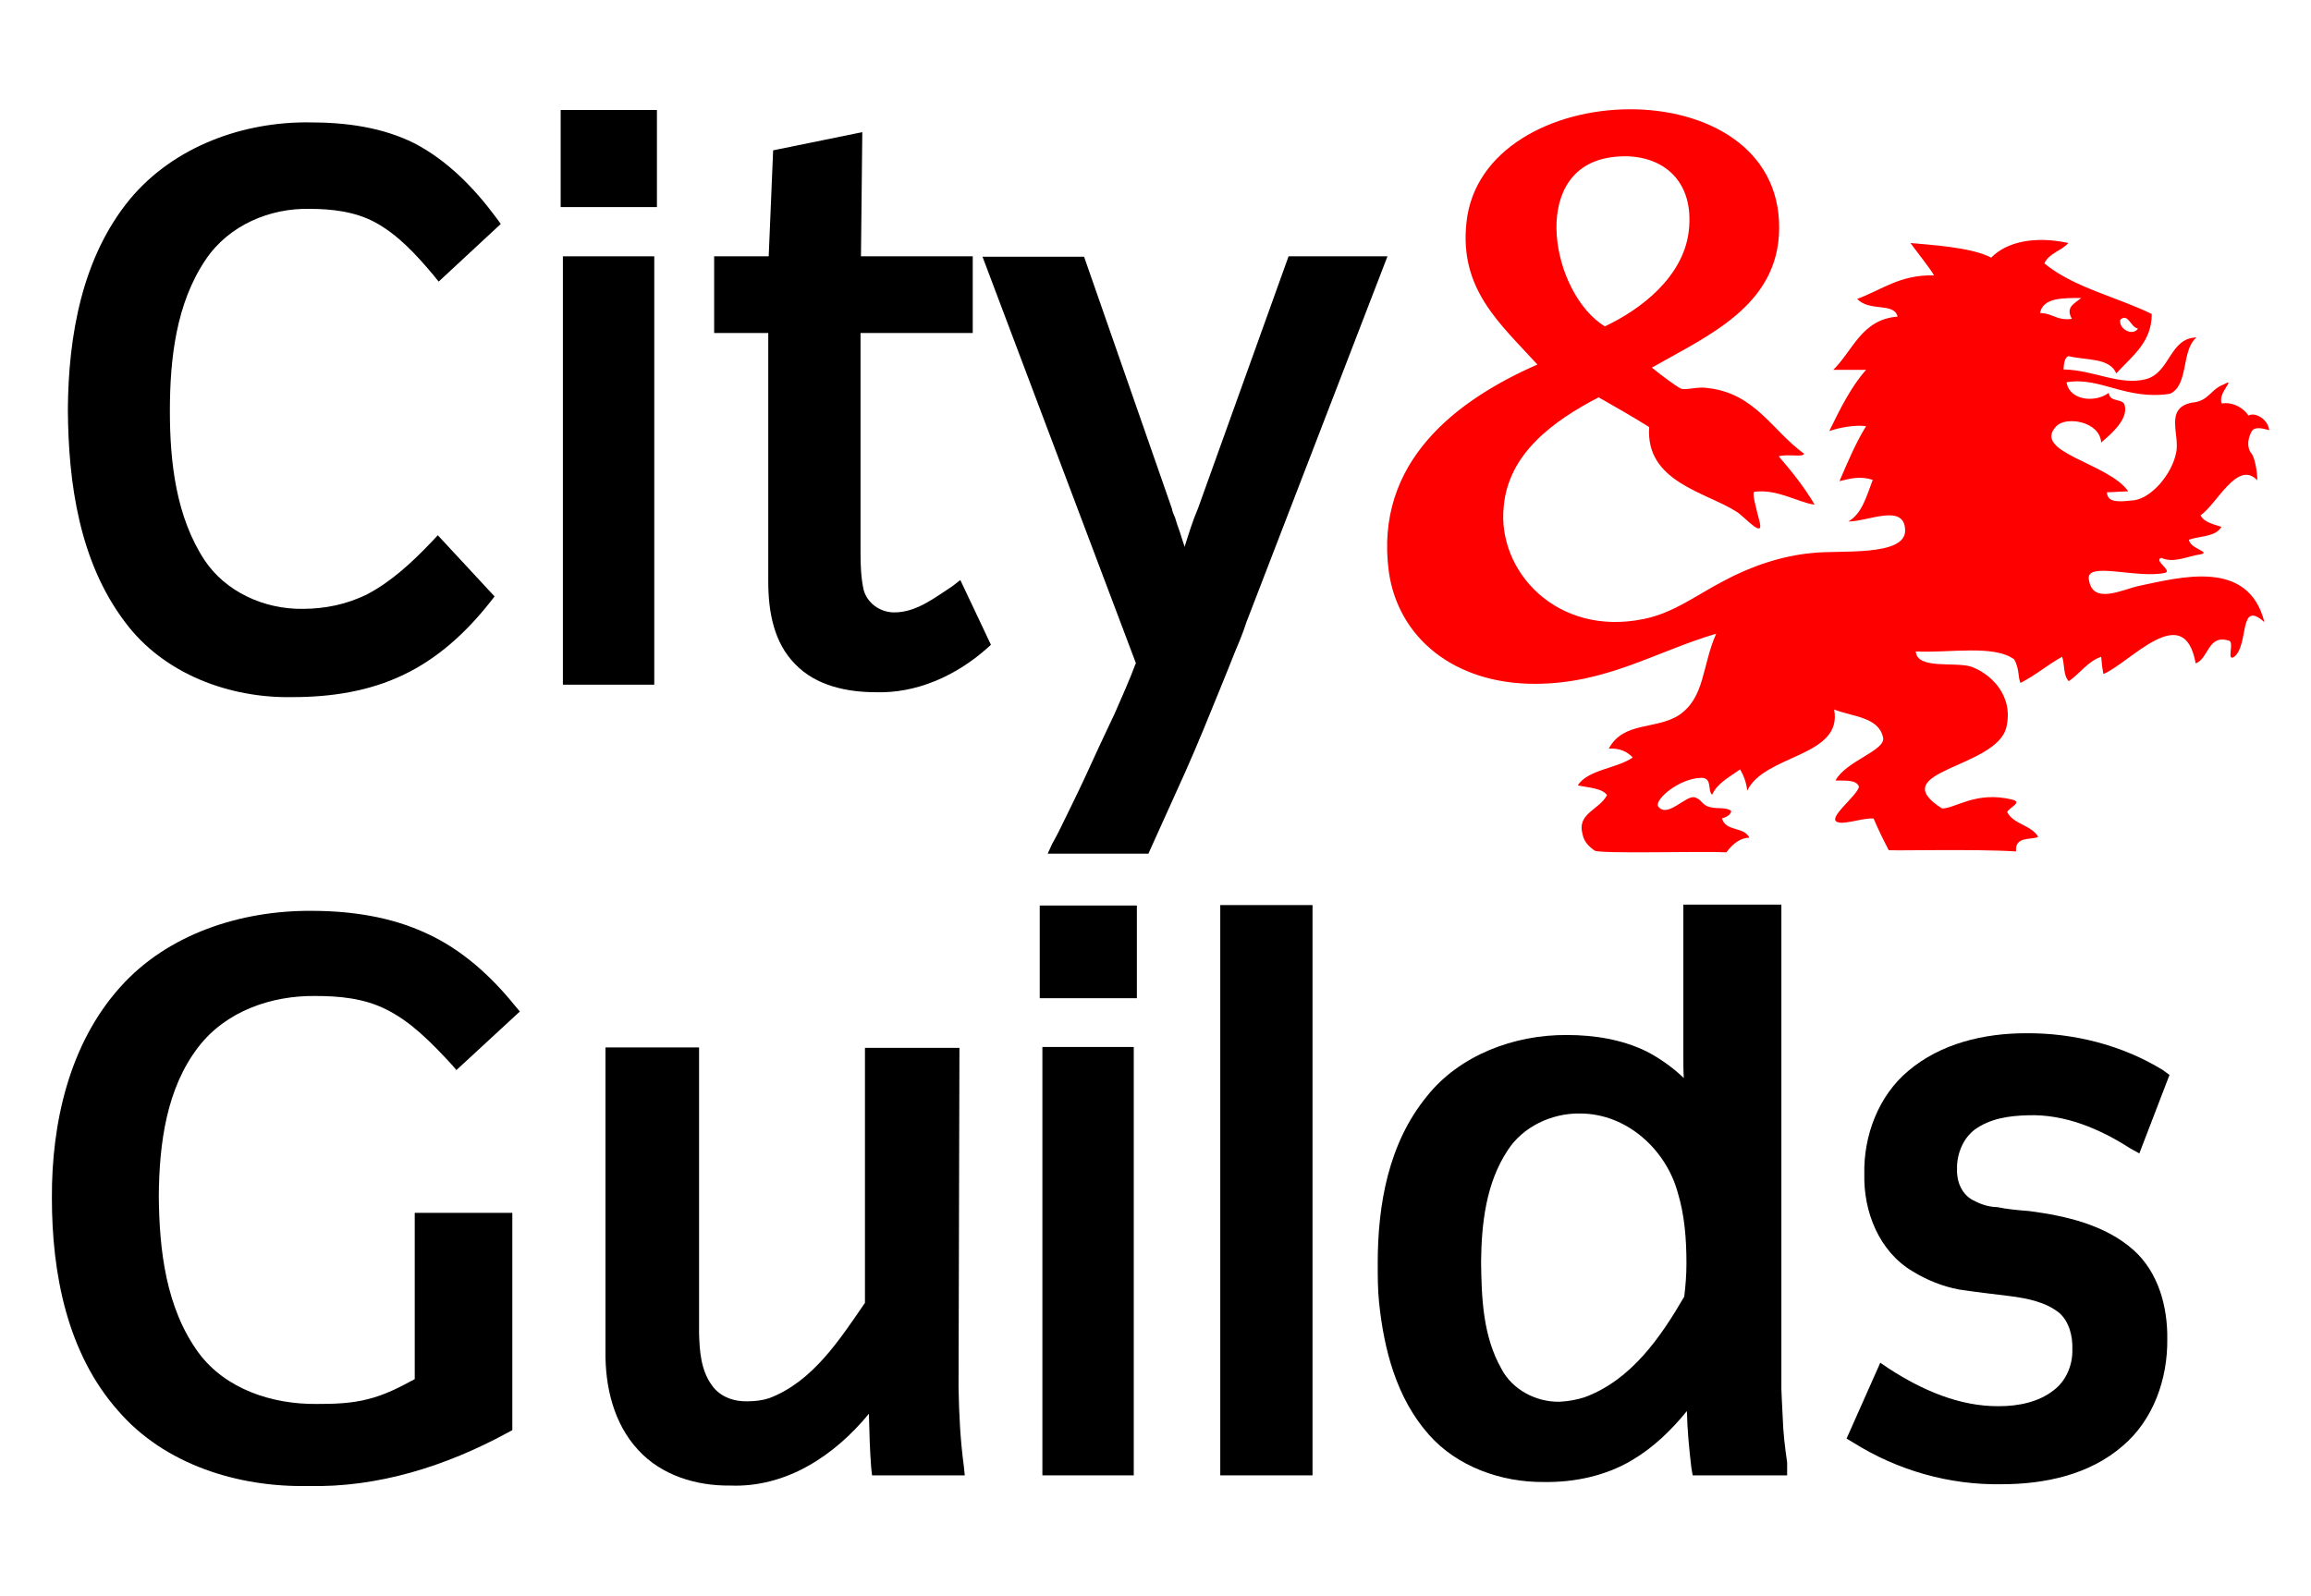
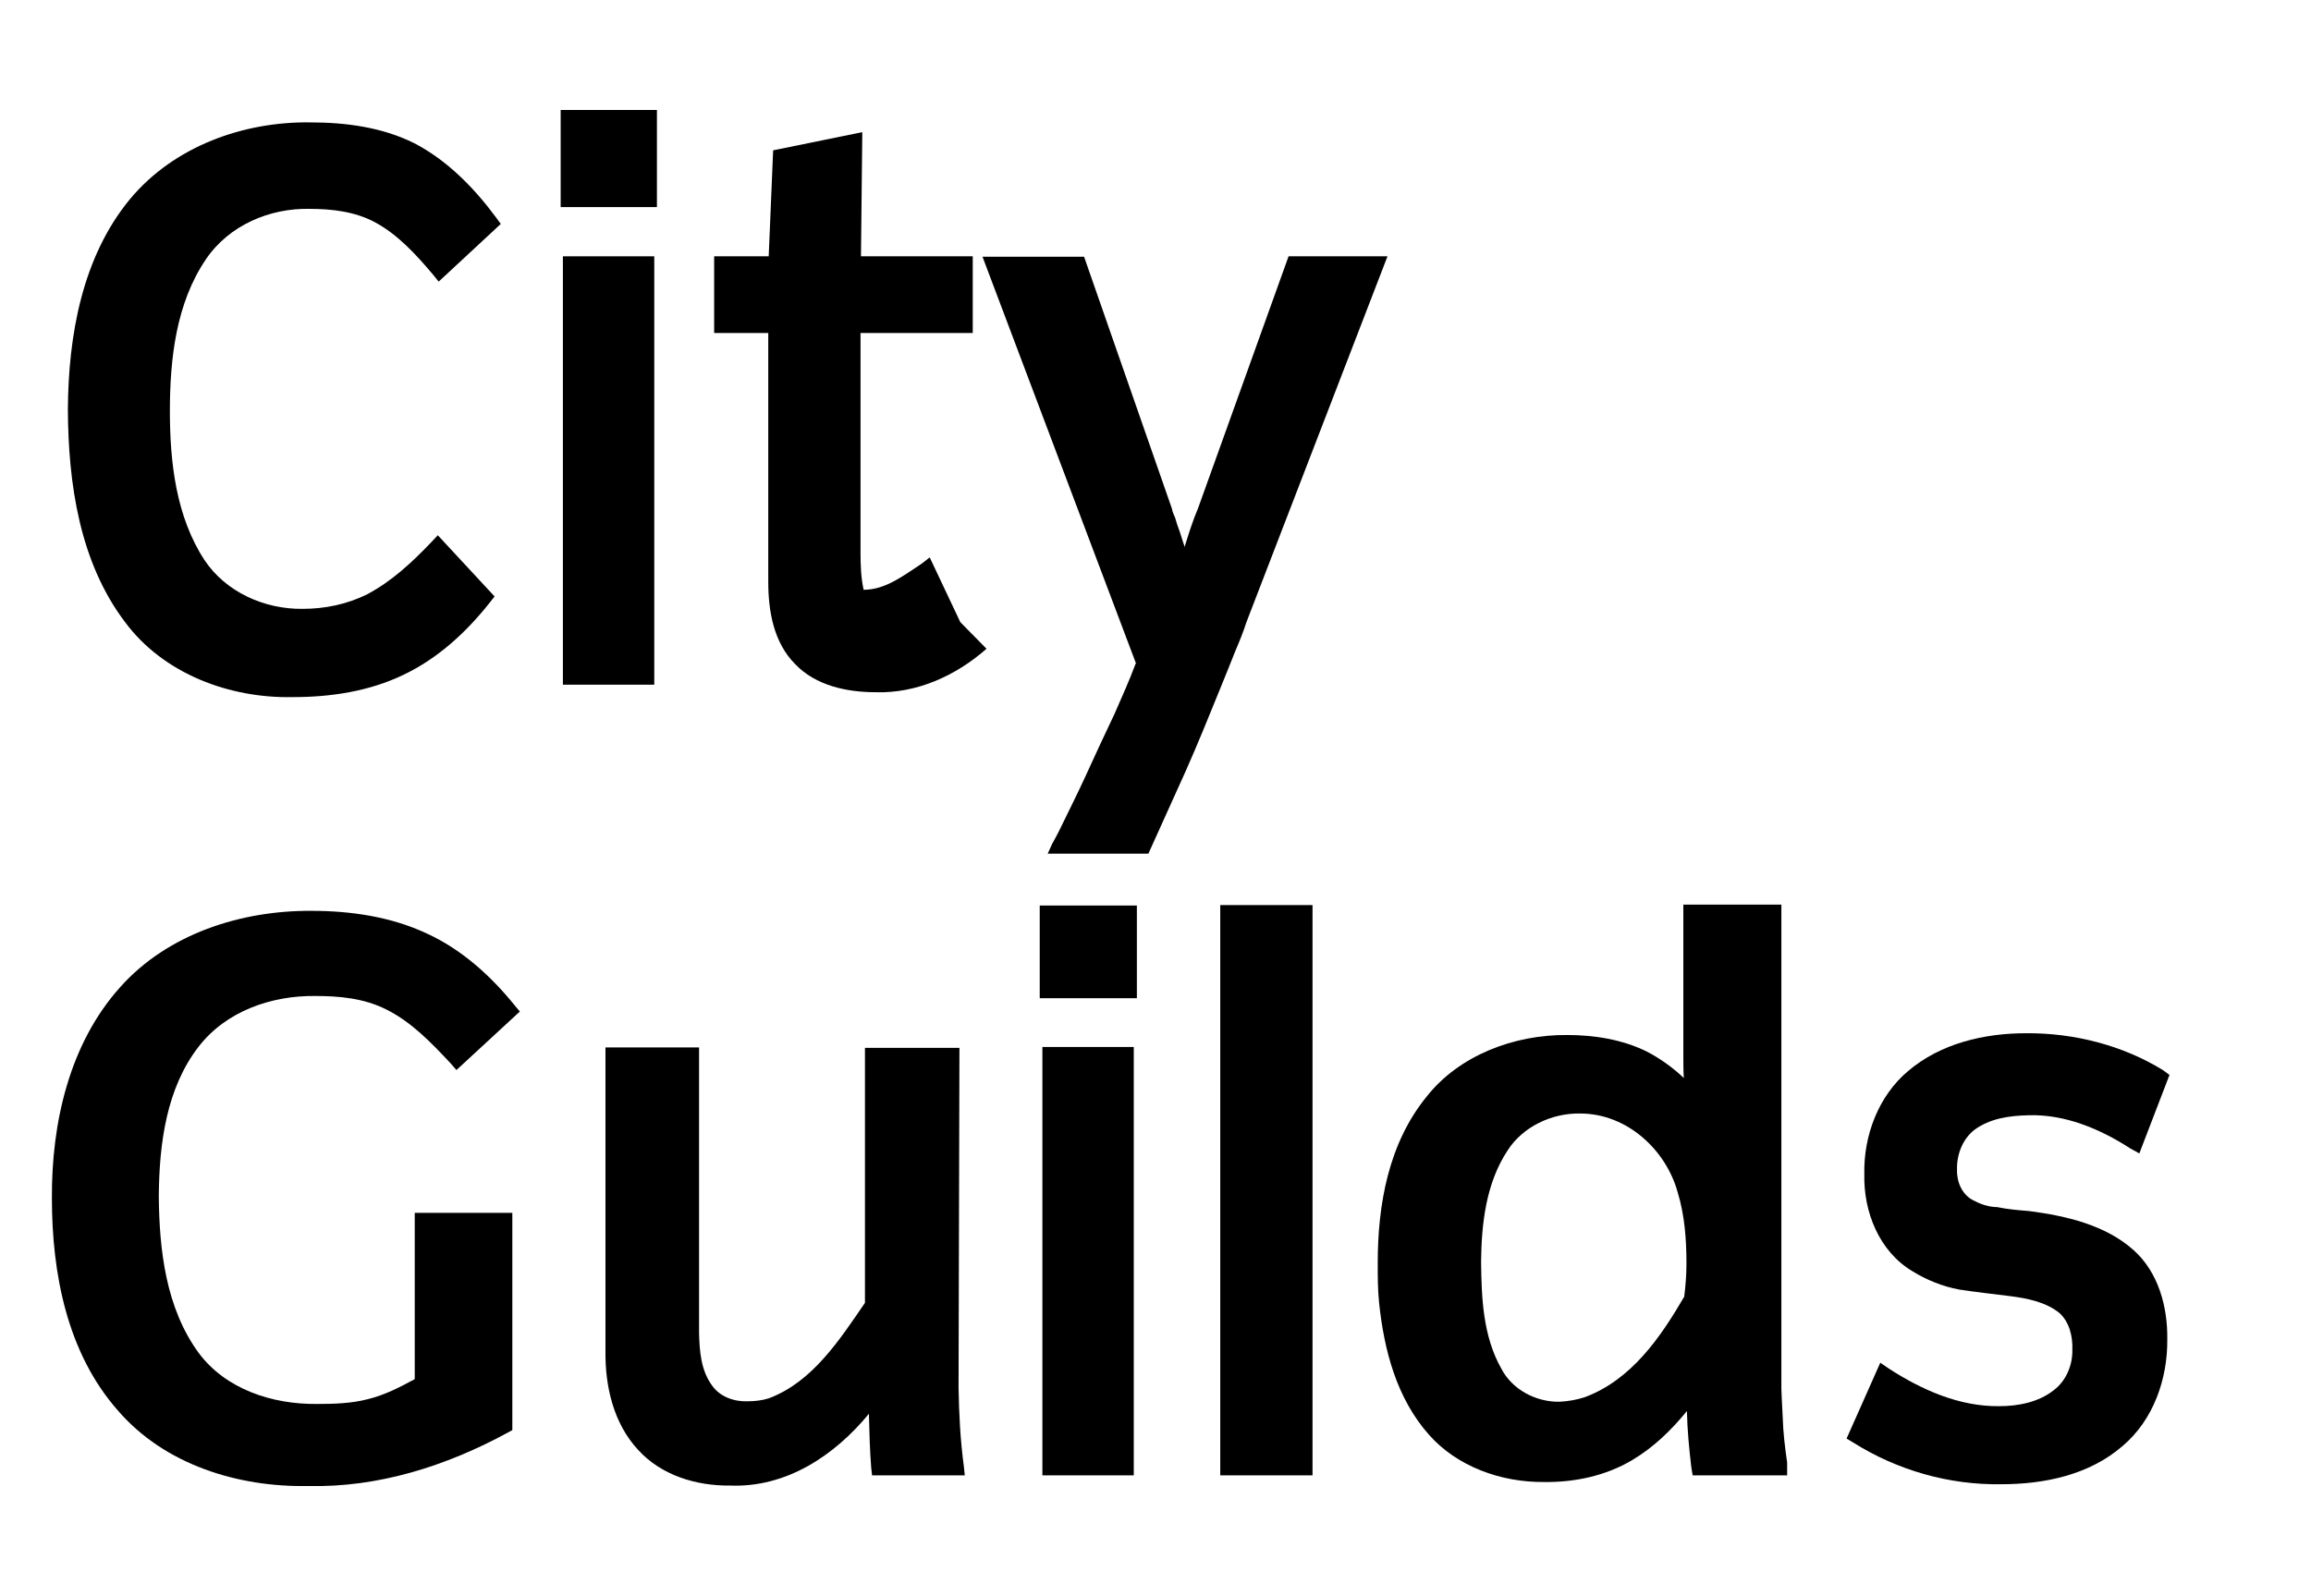
<svg xmlns="http://www.w3.org/2000/svg" version="1.1" id="Layer_1" x="0px" y="0px" viewBox="0 0 521 360" style="enable-background:new 0 0 521 360;" xml:space="preserve">
  <style type="text/css">
	.st0{fill:#FF0000;}
</style>
-   <path class="st0" d="M406.7,102.3c-0.1,0.9-3.7,0-5.7,0.6c3.1,3.6,5.8,7,8.1,10.9c-3.5-0.4-8.4-3.6-13.6-2.9c-0.6,0.2,0.5,4,1.2,6.8  c1,4-3.5-1.3-5.2-2.3c-6.8-4.4-20.6-6.7-19.7-19.1c-3.7-2.3-7.5-4.5-11.4-6.7c-10.4,5.4-20.4,12.8-21.4,24.7  c-1.5,14.4,11.9,29.3,31.5,25.3c6.7-1.3,12.1-5.5,18.1-8.6c6.1-3.3,13.2-5.7,20-6.3c5.9-0.7,21,0.9,20.9-5.1c-0.1-6.2-8.3-2-12.8-2  c3.1-1.8,4.1-5.7,5.5-9.4c-2.9-0.9-5-0.3-7.5,0.3c1.8-4.2,3.7-8.7,6-12.4c-2.4-0.3-5.6,0.2-8.3,1.1c2.4-4.9,4.9-10,8.3-13.8  c-2.4,0-4.9,0-7.4,0c4.4-4.3,6.4-11.4,14.5-12c-0.8-3.3-6.3-1-9.1-4c5.5-2,9.6-5.5,17.3-5.3c-0.5-1.1-3.7-5.1-5.3-7.3  c4,0.4,13.8,0.9,18.2,3.3c3.6-3.7,10.1-4.9,17.4-3.3c-1.6,1.8-4.4,2.3-5.4,4.6c6.5,5.4,16.2,7.5,24.2,11.4c0,6.3-4.2,9.3-8,13.4  c-1.5-3.6-6.8-2.9-10.8-3.9c-0.9,0.4-1,1.8-1.1,3c7.1,0.2,12.6,3.7,18.6,2.2c5.5-1.5,5.3-9.3,11.4-9.4c-3.5,2.8-1.7,10.8-6,12.7  c-10,1.5-15.7-3.9-23.3-2.6c0.6,4.1,6.4,4.7,9.5,2.4c0.3,2.3,3.2,1.1,3.6,2.8c0.9,3.3-3.5,6.8-5.3,8.4c-0.3-4.8-7.9-6-10.1-3.7  c-5.7,5.9,11.8,8.3,16.2,14.7c-1.4,0-3.4,0.2-4.8,0.2c0,2.9,4.3,1.9,6.2,1.8c3.9-0.6,8.4-5.8,9.4-10.7c0.9-4.1-2.7-10,3.5-11.3  c3.9-0.3,4.2-3,7.2-4.1c3.1-1.7-1.5,2-0.4,4.3c0.3,0,0.5-0.1,0.8-0.1c2,0,4.1,1.1,5.2,2.8c1.5-0.8,4.3,0.7,4.7,3.3  c-1.9-0.5-3.3-0.8-4,0.3c-1.1,2.1-0.9,3.9,0,5c0.6,0.6,1.3,3.8,1.3,6c-4.5-4.7-9.1,5.4-12.8,7.9c0.8,1.6,2.9,2,4.7,2.6  c-1.3,2.3-4.7,2-7.3,2.9c0.1,2,5.1,2.8,2.6,3.3c-2.9,0.4-6.1,2.1-8.8,0.8c-2,0.5,2.7,3,0.7,3.4c-6.3,1.3-17.5-2.6-17.1,1.3  c0.7,6.1,7.6,2.4,11.4,1.6c9.2-1.9,24.6-6.2,28.2,8.2c-5.9-5.3-3.4,5.1-6.8,7.8c-1.8,1.2,0-3.1-1.1-3.6c-4.9-1.6-4.6,4-7.6,5.1  c-2.6-14.5-14.7-0.2-20.8,2.4c-0.3-1.6-0.3-1.7-0.5-3.9c-3,1-4.9,3.9-7.3,5.5c-1.3-1.3-0.9-3.7-1.5-5.5c-3.3,1.8-6,4.2-9.4,5.9  c-0.6-1.4-0.2-3.1-1.4-5.3c-4.6-3.4-14.7-1.4-22.2-1.8c0.3,4.1,8.6,2.3,12.4,3.4c4.3,1.5,9.8,6.4,8,13.8  c-2.4,9.2-27.8,9.7-14.5,18.2c2.9,0.1,7.6-4,15.8-2c2.5,0.6-0.5,1.7-1.1,2.8c1.4,2.8,5.4,2.9,7,5.6c-1.4,0.8-5.3-0.3-5,3.3  c-9.2-0.6-28.5-0.1-28.7-0.3c-1-1.9-2.3-4.5-3.4-7.1c-2-0.3-6.5,1.4-8.1,0.8c-2.6-0.8,4.4-5.9,4.8-8c-0.6-1.7-3.4-1.3-5.3-1.4  c2.4-4.5,11.6-6.8,10.7-9.8c-1-4.5-6.9-4.6-11-6.2c2,10.7-15.7,10.1-19.6,18.3c-0.2-2-0.9-3.6-1.6-4.8c-2.2,1.6-5.2,3.1-6.3,5.7  c-1.1-0.8,0.1-3.8-2.4-3.8c-5.2,0.1-10.6,5-9.8,6.4c2,2.9,6.3-2.6,8.3-2c1.6,0.5,1.6,1.8,3.4,2.2c1.8,0.5,3.6-0.1,4.8,0.9  c-0.1,0.8-1.2,1.5-2.1,1.6c0.8,3.1,4.9,1.8,6.2,4.4c-2,0-3.7,1.3-5.2,3.3c-5.5-0.3-28.7,0.4-29.7-0.4c-1.6-1.1-2.4-2.2-2.7-3.6  c-1.4-4.8,3.7-5.5,5.5-8.9c-1.1-1.6-4.4-1.7-6.6-2.2c2.3-3.6,8.9-3.8,12.4-6.3c-1.3-1.3-2.8-2.1-5.4-2c3.3-6.2,10.8-4.2,15.9-7.6  c5.8-4,5.1-11.1,8.3-18.3c-13.6,4-24.7,11.3-40.9,11.3c-18.2,0-30.8-10.4-32.9-25.3c-3.3-24.8,15.3-38.7,33.5-46.7  c-8.6-9.4-17.6-17-16-32c3.5-33.3,70.8-35.3,70.5,1.3c-0.1,17.5-16.3,24.3-28.7,31.4c2.1,1.7,5.6,4.3,6.5,4.7c1,0.5,3.8-0.5,6.1-0.1  C395.7,88.7,399.5,97.1,406.7,102.3z M380.7,52.3c1.6-12.9-7.7-18.6-18.3-16.7c-17.8,3.3-12.5,30.7-0.6,38  C369.9,69.8,379.4,62.5,380.7,52.3z M469.2,67.2c-4.2,0-8.6-0.1-9.3,3.4c2.9,0,3.8,1.8,7.2,1.3C465.6,69.3,467.6,68.5,469.2,67.2z   M482,74.1c-1.7-0.3-2.2-3.6-4-2C477.6,74.2,480.8,75.9,482,74.1z" />
  <g>
    <path d="M112.9,50.5l-14,13l-1.3-1.6c-3.8-4.5-7.9-9-13.1-11.8c-4.5-2.4-9.7-3-14.7-3c-9-0.2-18.2,3.7-23.4,11.4   c-6.7,9.9-8.1,22.4-8.1,34.2c0,11.6,1.4,23.8,7.8,33.6c4.8,7.2,13.5,11.1,22.1,11c5,0,10-1,14.6-3.3c5.5-2.9,10.1-7.2,14.4-11.7   l1.5-1.6l12.8,13.8l-1.1,1.4c-5.3,6.7-11.7,12.6-19.5,16.3c-7.7,3.7-16.3,5-24.9,5c-14.2,0.3-29.1-5.2-37.8-16.9   c-10.3-13.6-12.8-31.3-12.9-47.9c0.1-16.7,3.2-34.4,14-47.5C39.3,32.9,55,27.4,69.9,27.6c8.1,0,16.3,1.1,23.5,4.7   c7.5,3.9,13.5,10.1,18.4,16.7L112.9,50.5z" />
    <path d="M148.1,46.7h-21.7V24.8h21.7V46.7z" />
-     <path d="M222.4,146.3c-6.9,6.1-15.8,10.1-25,9.8c-6.5,0-13.5-1.5-18.1-6.3c-4.9-4.9-6.1-12-6.1-18.6V75.1H161V57.8h12.3l1-23.9   l20.1-4.1l-0.3,28h25.2v17.3h-25.3v49.5c0,2.8,0.1,5.7,0.7,8.4c0.8,3,3.7,5.1,6.9,5.1c5,0,9.1-3.3,13.1-5.9l1.8-1.4l6.9,14.6   L222.4,146.3z" />
+     <path d="M222.4,146.3c-6.9,6.1-15.8,10.1-25,9.8c-6.5,0-13.5-1.5-18.1-6.3c-4.9-4.9-6.1-12-6.1-18.6V75.1H161V57.8h12.3l1-23.9   l20.1-4.1l-0.3,28h25.2v17.3h-25.3v49.5c0,2.8,0.1,5.7,0.7,8.4c5,0,9.1-3.3,13.1-5.9l1.8-1.4l6.9,14.6   L222.4,146.3z" />
    <path d="M312.8,57.8L281,140.3c-0.7,2.2-1.6,4.4-2.5,6.5c-1.1,2.8-2.2,5.5-3.3,8.2c-2.6,6.4-5.1,12.6-7.9,18.9l-8.4,18.6h-22.7   l1-2.2c0.5-0.9,1-1.8,1.5-2.8c2-4.1,4-8.1,5.9-12.2c2.2-4.8,4.4-9.6,6.7-14.4c1.6-3.7,3.3-7.4,4.7-11.2l0.1-0.1l-34.6-91.7h22.9   l19.8,56.8c0.1,0.7,0.4,1.3,0.7,2c0.3,1.1,0.7,2.2,1.1,3.3c0.4,1.2,0.7,2.3,1.1,3.4l0-0.2c0.9-2.9,1.8-5.8,3-8.6l20.4-56.8H312.8z" />
    <path d="M217.5,332.7h-20.9l-0.2-1.8c-0.3-3.9-0.4-7.7-0.5-11.6v-0.5c-7.8,9.5-18.7,16.7-31.3,16.2c-7.6,0.1-15.5-2.3-20.7-8   c-5.6-6-7.5-14.4-7.4-22.3v-68.5h21.1v64.4c0.1,4,0.4,8.4,2.9,11.8c1.8,2.6,5,3.7,8,3.6c1.7,0,3.4-0.2,4.9-0.7   c9.8-3.7,15.9-13.2,21.6-21.5v-57.5h21.3l-0.2,76.6c0.1,6,0.4,11.9,1.2,17.8L217.5,332.7z" />
    <path d="M256.3,225.1h-21.9v-20.9h21.9V225.1z" />
    <path d="M295.9,332.7h-20.8V204.1h20.8V332.7z" />
    <path d="M402.9,332.7h-21.3l-0.3-1.8c-0.5-4.2-0.9-8.4-1-12.7c-3.5,4.3-7.5,8.2-12.4,11.1c-5.9,3.5-12.9,5-19.8,4.9   c-9.7,0.1-19.6-3.5-25.9-10.6c-7.4-8.3-10.2-19.3-11.3-29.9c-0.3-2.9-0.3-5.9-0.3-8.9c0-13.1,2.4-27,11.1-37.6   c7.3-9.2,19.6-13.9,31.6-13.8c6.1,0,12.4,1,17.9,3.7c3.1,1.6,6,3.7,8.4,6c-0.1-1.7-0.1-3.4-0.1-5.1v-34h22.1v109.2   c0,0.8,0.1,1.6,0.1,2.4c0.1,1.3,0.1,2.7,0.2,4c0.1,3.4,0.5,6.8,1,10.2L402.9,332.7z M357.2,315.1c10.6-3.9,17.2-13.6,22.5-22.7   c0.3-2.4,0.5-4.9,0.5-7.5c0-5.4-0.4-10.9-2-16.1c-2.6-9.4-11.3-17.7-22-17.7c-6.4-0.1-12.9,3-16.3,8.3c-4.9,7.4-5.9,16.5-6,25.1   c0.1,8.2,0.4,16.8,4.6,24.2c2.4,4.6,7.7,7.5,13.1,7.4C353.5,316,355.3,315.7,357.2,315.1z" />
    <path d="M489.1,242.4l-6.8,17.7l-2-1.1c-6.8-4.4-14.8-7.8-23.1-7.5c-4.2,0.1-8.6,0.7-12.1,3.3c-2.7,2.1-4,5.7-3.9,8.9   c-0.1,2.8,1.1,5.7,3.7,7c1.5,0.8,3.2,1.4,5,1.5h0.2l0.1,0c2.4,0.5,4.8,0.7,7.3,0.9c8.3,1.1,17.1,3.1,23.5,8.8   c5.6,5,7.7,12.8,7.6,20.1c0.1,8.9-3.1,18.2-10.1,24.1c-7.5,6.5-17.6,8.6-27.3,8.6c-11.7,0.2-23.4-3.1-33.4-9.4l-1.5-0.9l7.6-17.1   l1.9,1.3c7.4,4.8,15.9,8.6,24.9,8.5c4.3,0,8.9-0.9,12.3-3.6c2.8-2.1,4.3-5.7,4.2-9.2c0.1-3-0.7-6.2-2.9-8.2   c-3.1-2.5-7.2-3.3-11-3.8c-3.9-0.5-7.7-0.9-11.6-1.5c-3.8-0.7-7.4-2.2-10.5-4.1c-7.6-4.5-11.1-13.5-10.9-21.9   c-0.2-8.7,3.2-17.7,9.9-23.3c7.3-6.2,17.1-8.5,26.5-8.5c10.8-0.1,21.8,2.7,30.9,8.3L489.1,242.4z" />
    <path d="M147.5,154.4h-20.6V57.8h20.6V154.4z" />
    <path d="M255.6,332.7H235v-96.6h20.6V332.7z" />
    <path d="M117.2,228.1l-14.3,13.2l-1.3-1.5c-4.4-4.7-8.9-9.4-14.6-12.2c-5-2.5-10.5-3-16-3c-9.8-0.1-20,3.4-26.2,11.4   c-7.3,9.4-8.9,21.9-9,33.7c0.1,12.2,1.6,25.3,9,35.4c6.1,8.2,16.6,11.6,26.6,11.5c3.9,0,7.8-0.1,11.6-1.1c3.7-0.9,7.2-2.7,10.5-4.5   v-37.5h22v49l-1.1,0.6c-13.8,7.5-29.2,12.4-45,12c-15.7,0.3-32.3-4.8-42.8-17c-11.5-13-14.9-31-14.9-47.9   c-0.1-16.9,3.9-34.8,15.4-47.6c10.7-12,27.2-17.3,43.1-17.2c8.8,0,17.9,1.3,26,5.1c7.9,3.6,14.5,9.6,19.9,16.3L117.2,228.1z" />
  </g>
</svg>